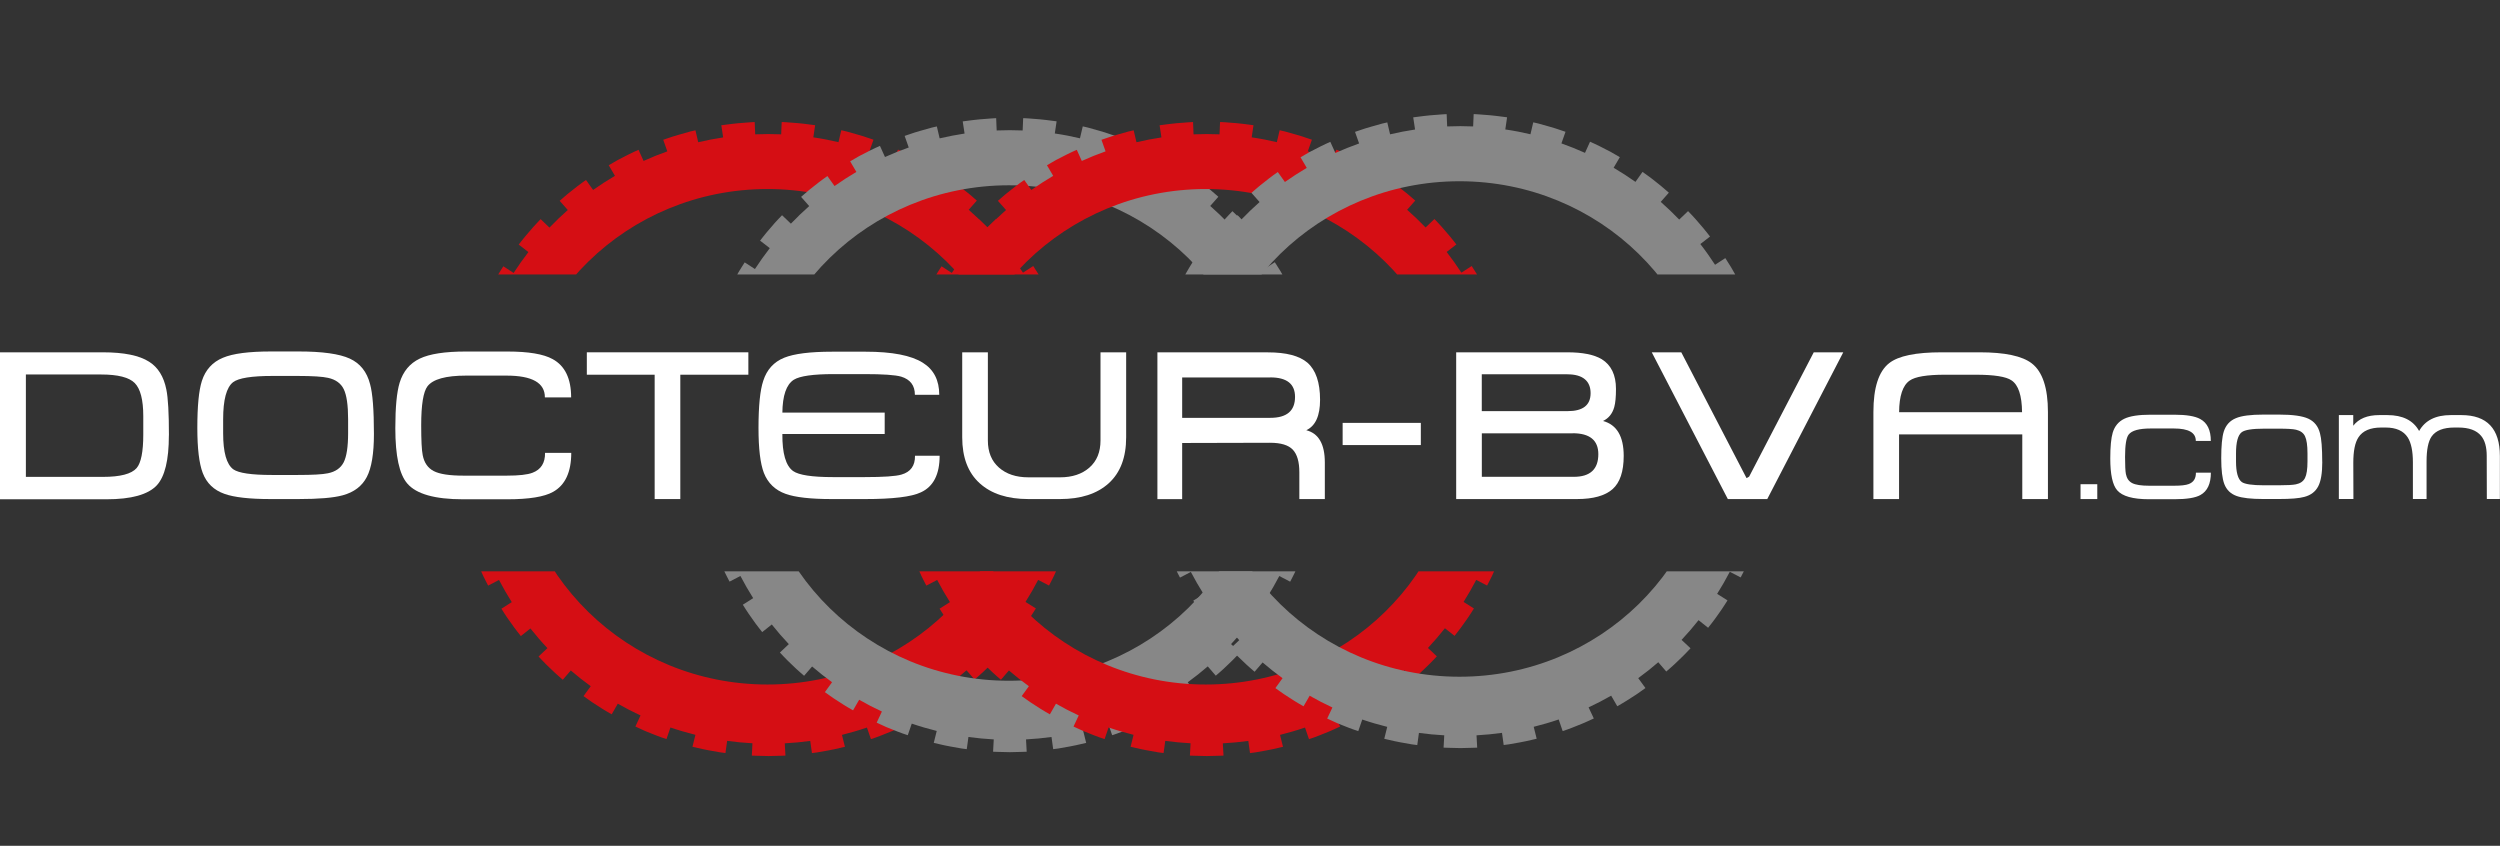
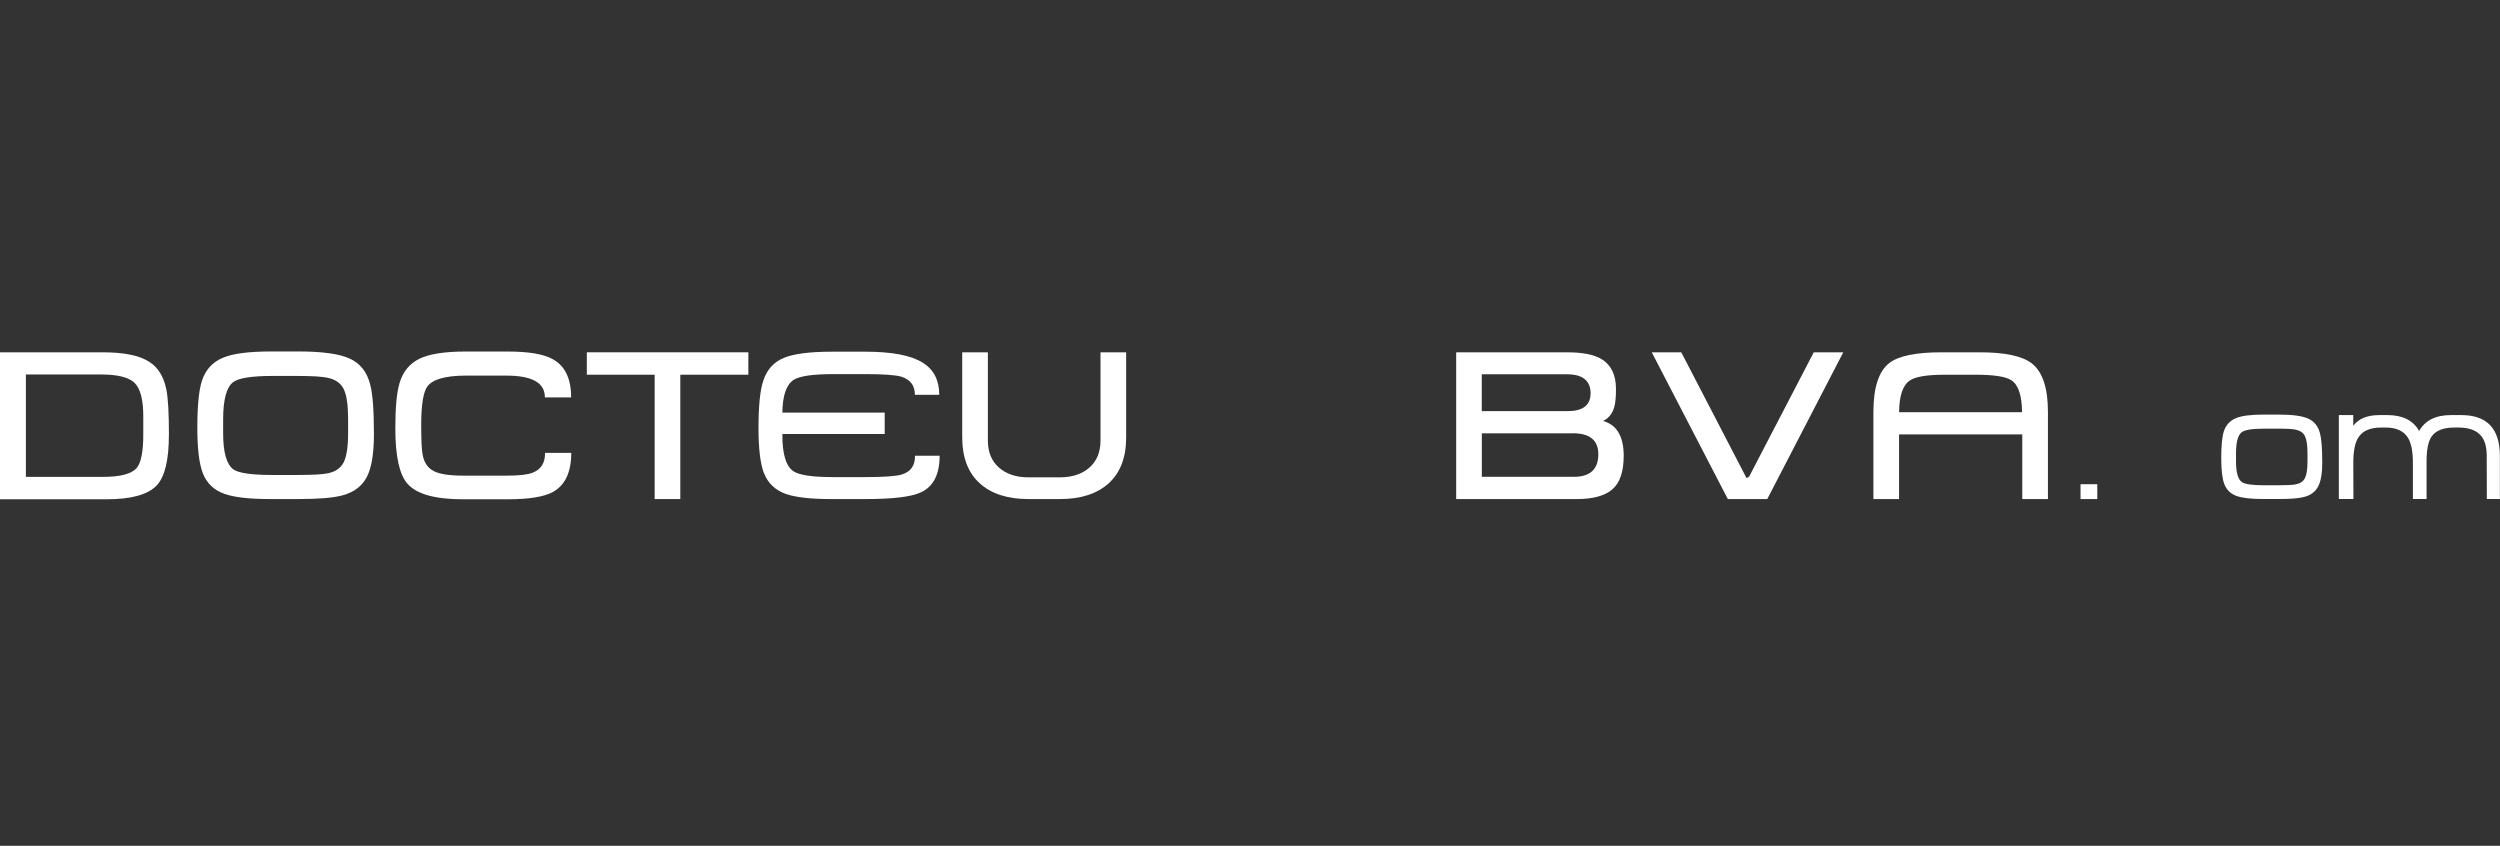
<svg xmlns="http://www.w3.org/2000/svg" id="Calque_2" viewBox="0 0 446.34 151">
  <rect x="0" y="0" width="446.34" height="151" fill="#333333" stroke="none" />
  <defs>
    <style>.cls-1{fill:none;}.cls-2{clip-path:url(#clippath-1);}.cls-3{clip-path:url(#clippath-2);}.cls-4{fill:#fff;}.cls-5{fill:#878787;}.cls-6{fill:#d50e14;}.cls-7{clip-path:url(#clippath);}</style>
    <clipPath id="clippath">
      <path class="cls-1" d="M378.52,0H60.52v49h318V0ZM61.52,102v49h318v-49H61.52Z" />
    </clipPath>
    <clipPath id="clippath-1">
      <path class="cls-1" d="M67.83,16.64v40h275.62V16.64H67.83ZM55.33,136.02h275.62v-40H55.33v40Z" />
    </clipPath>
    <clipPath id="clippath-2">
-       <path class="cls-1" d="M54.96,158.98h286v-68.67H54.96v68.67ZM55.46-5.36V63.31h286V-5.36H55.46Z" />
-     </clipPath>
+       </clipPath>
  </defs>
  <g id="Calque_1-2">
    <path class="cls-4" d="M30.15,77.74c0,4.39-.72,7.35-2.15,8.9-1.56,1.67-4.56,2.5-9,2.5H0v-26.24h18.35c3.77,0,6.52.56,8.27,1.68,1.59,1,2.62,2.65,3.08,4.97.31,1.49.46,4.22.46,8.19ZM25.58,77.59v-3.29c0-2.92-.51-4.88-1.52-5.91-1.01-1.02-3.02-1.53-6.02-1.53H4.62v18.28h13.77c3.08,0,5.08-.52,6-1.57.79-.92,1.19-2.92,1.19-5.98Z" />
    <path class="cls-4" d="M66.76,77.48c0,3.49-.42,6.05-1.27,7.68s-2.28,2.72-4.31,3.27c-1.62.45-4.26.67-7.92.67h-4.96c-3.77,0-6.51-.31-8.23-.93-1.9-.67-3.19-1.92-3.88-3.74-.64-1.69-.96-4.37-.96-8.04,0-3.89.27-6.68.81-8.37.64-1.99,1.9-3.38,3.77-4.15,1.77-.75,4.63-1.12,8.58-1.12h4.92c4.23,0,7.27.42,9.13,1.27,1.86.85,3.07,2.37,3.63,4.56.46,1.64.69,4.61.69,8.9ZM62.15,77.33v-2.5c0-2.49-.26-4.27-.77-5.33-.51-1.06-1.45-1.74-2.81-2.04-.95-.22-2.77-.34-5.46-.34h-4.46c-3.72,0-6.06.37-7.04,1.12-1.18.92-1.77,3.13-1.77,6.62v2.5c0,3.39.6,5.53,1.81,6.43.95.67,3.24,1.01,6.88,1.01h4.65c2.64,0,4.42-.1,5.35-.3,1.36-.27,2.3-.93,2.83-1.96.52-1.03.79-2.77.79-5.21Z" />
    <path class="cls-4" d="M101.99,80.84c0,3.46-1.09,5.79-3.27,6.99-1.56.87-4.27,1.31-8.11,1.31h-7.96c-5,0-8.31-.93-9.92-2.8-1.44-1.64-2.15-4.95-2.15-9.9,0-3.74.26-6.44.77-8.11.62-2.02,1.81-3.45,3.58-4.3,1.77-.85,4.51-1.27,8.23-1.27h7.42c3.77,0,6.46.45,8.08,1.35,2.21,1.2,3.31,3.48,3.31,6.84h-4.69c.02-2.59-2.26-3.89-6.85-3.89h-7.23c-3.62,0-5.91.64-6.88,1.91-.74.97-1.12,3.29-1.12,6.95,0,2.69.09,4.47.27,5.34.26,1.35.91,2.29,1.96,2.84,1.05.55,2.82.82,5.31.82h7.73c2.18,0,3.72-.17,4.61-.52,1.51-.57,2.26-1.76,2.23-3.55h4.69Z" />
    <path class="cls-4" d="M133.61,66.9h-12.15v22.2h-4.58v-22.2h-12.11v-4h28.84v4Z" />
    <path class="cls-4" d="M167.76,81.36c0,3.34-1.12,5.52-3.35,6.54-1.67.8-4.99,1.2-9.96,1.2h-5.96c-3.77,0-6.51-.31-8.23-.93-1.87-.67-3.17-1.92-3.88-3.74-.64-1.67-.96-4.34-.96-8,0-3.94.28-6.75.85-8.45.64-1.99,1.88-3.36,3.73-4.11,1.77-.72,4.63-1.08,8.58-1.08h5.96c4.74,0,8.15.66,10.23,1.98,1.95,1.22,2.92,3.13,2.92,5.72h-4.35c0-1.67-.82-2.75-2.46-3.25-1.05-.3-3.23-.45-6.54-.45h-5.5c-3.67,0-6.04.34-7.12,1.01-1.33.85-2.01,2.82-2.04,5.91v3.77c-.03,3.49.62,5.69,1.92,6.62,1.02.72,3.4,1.08,7.11,1.08h5.65c3.38,0,5.58-.15,6.58-.45,1.64-.47,2.45-1.59,2.42-3.36h4.38ZM157.95,77.48h-18.35l.04-3.81h18.31v3.81Z" />
    <path class="cls-4" d="M183.6,89.1c-3.72,0-6.62-.94-8.69-2.82-2.08-1.88-3.12-4.62-3.12-8.2v-15.17h4.58v15.73c0,2.07.66,3.68,1.98,4.84,1.32,1.16,3.07,1.74,5.25,1.74h5.65c2.18,0,3.93-.58,5.25-1.74,1.32-1.16,1.98-2.77,1.98-4.84v-15.73h4.58v15.17c0,3.59-1.04,6.32-3.11,8.2-2.08,1.88-4.97,2.82-8.69,2.82h-5.65Z" />
-     <path class="cls-4" d="M236.52,89.1h-4.54v-4.78c0-1.87-.39-3.21-1.17-4.04-.78-.82-2.13-1.23-4.06-1.23l-15.69.04v10.02h-4.42v-26.2h19.73c3.26,0,5.6.61,7.04,1.83,1.51,1.32,2.27,3.54,2.27,6.65,0,2.84-.82,4.65-2.46,5.42,2.21.57,3.31,2.49,3.31,5.76v6.54ZM226.79,67.39h-15.73v7.21h15.73c2.95,0,4.42-1.25,4.42-3.74,0-2.32-1.47-3.48-4.42-3.48Z" />
-     <path class="cls-4" d="M253.67,79.46h-13.96v-3.96h13.96v3.96Z" />
+     <path class="cls-4" d="M253.67,79.46h-13.96v-3.96v3.96Z" />
    <path class="cls-4" d="M281.56,89.1h-21.58v-26.2h19.84c2.72,0,4.77.41,6.15,1.23,1.69,1.05,2.54,2.82,2.54,5.31,0,1.42-.1,2.5-.31,3.25-.33,1.17-1,1.99-2,2.47,2.46.67,3.69,2.75,3.69,6.24,0,2.79-.67,4.77-2,5.94-1.33,1.17-3.45,1.76-6.35,1.76ZM279.86,66.82h-15.31v6.58h15.35c2.72,0,4.08-1.07,4.08-3.21s-1.37-3.36-4.12-3.36ZM280.79,77.36h-16.23v7.77h16.42c2.92,0,4.38-1.35,4.38-4.04,0-2.49-1.53-3.74-4.58-3.74Z" />
    <path class="cls-4" d="M329.09,62.9l-13.57,26.2h-7.04l-13.58-26.2h5.27l11.65,22.46.46-.26,11.54-22.2h5.27Z" />
    <path class="cls-4" d="M361.05,77.55h-22v11.55h-4.58v-15.55c0-4.34.94-7.24,2.81-8.71,1.64-1.3,4.76-1.94,9.35-1.94h6.81c4.51,0,7.61.66,9.31,1.98,1.92,1.49,2.88,4.39,2.88,8.67v15.55h-4.58v-11.55ZM339.05,73.59h21.96c-.03-2.96-.65-4.86-1.88-5.68-.97-.67-3.1-1.01-6.38-1.01h-5.5c-3.23,0-5.33.35-6.31,1.05-1.23.85-1.86,2.73-1.88,5.64Z" />
    <path class="cls-4" d="M374.44,89.1h-2.99v-2.65h2.99v2.65Z" />
-     <path class="cls-4" d="M394.72,84.38c0,1.98-.62,3.31-1.87,4-.89.5-2.44.75-4.64.75h-4.55c-2.86,0-4.75-.53-5.67-1.6-.82-.94-1.23-2.83-1.23-5.66,0-2.14.15-3.68.44-4.64.35-1.15,1.04-1.97,2.05-2.46s2.58-.73,4.71-.73h4.24c2.16,0,3.7.26,4.62.77,1.26.68,1.89,1.99,1.89,3.91h-2.68c.01-1.48-1.29-2.22-3.92-2.22h-4.13c-2.07,0-3.38.36-3.94,1.09-.43.56-.64,1.88-.64,3.98,0,1.54.05,2.56.15,3.06.15.77.52,1.31,1.12,1.62.6.31,1.61.47,3.04.47h4.42c1.25,0,2.13-.1,2.64-.3.87-.33,1.29-1,1.28-2.03h2.68Z" />
    <path class="cls-4" d="M414.61,82.45c0,2-.24,3.46-.73,4.39s-1.3,1.56-2.46,1.87c-.92.26-2.43.38-4.53.38h-2.84c-2.15,0-3.72-.18-4.71-.53-1.08-.38-1.82-1.1-2.22-2.14-.37-.97-.55-2.5-.55-4.6,0-2.22.15-3.82.46-4.79.37-1.14,1.09-1.93,2.16-2.37,1.01-.43,2.65-.64,4.9-.64h2.81c2.42,0,4.16.24,5.22.73s1.76,1.35,2.08,2.61c.26.94.4,2.64.4,5.09ZM411.97,82.37v-1.43c0-1.42-.15-2.44-.44-3.05s-.83-.99-1.61-1.17c-.54-.13-1.58-.19-3.12-.19h-2.55c-2.13,0-3.47.21-4.03.64-.68.53-1.01,1.79-1.01,3.78v1.43c0,1.94.34,3.16,1.03,3.68.54.38,1.86.58,3.94.58h2.66c1.51,0,2.53-.06,3.06-.17.78-.16,1.32-.53,1.62-1.12.3-.59.45-1.58.45-2.98Z" />
    <path class="cls-4" d="M443.99,89.1l-.02-7.72c0-1.57-.33-2.75-.99-3.55-.82-1-2.18-1.5-4.07-1.5h-.71c-1.96,0-3.32.53-4.07,1.6-.6.87-.9,2.35-.9,4.45v6.71h-2.44v-6.54c0-2.01-.31-3.49-.92-4.45-.76-1.18-2.08-1.77-3.96-1.77h-.77c-1.95,0-3.31.58-4.07,1.75-.62.94-.92,2.45-.92,4.53l.02,6.48h-2.6v-14.98h2.57v1.9c.98-1.27,2.53-1.9,4.64-1.9h1.45c2.74,0,4.63.95,5.67,2.84,1.07-1.9,2.96-2.84,5.65-2.84h1.89c4.59,0,6.88,2.44,6.88,7.31v7.67h-2.35Z" />
    <g class="cls-7">
      <g class="cls-2">
        <g class="cls-3">
          <path class="cls-6" d="M193.6,77.99h-2.19c0-1.51-.08-3.02-.22-4.52l2.18-.19s-.02-.37-.08-.93c-.07-.56-.16-1.3-.26-2.05-.08-.75-.25-1.48-.33-2.03-.1-.55-.17-.92-.17-.92l-2.15.42c-.29-1.5-.65-2.99-1.07-4.44l2.1-.6s-.1-.36-.26-.9c-.15-.54-.41-1.25-.64-1.96-.12-.35-.24-.71-.36-1.04-.13-.33-.25-.63-.35-.89-.21-.52-.34-.87-.34-.87l-2.03.82c-.58-1.44-1.22-2.85-1.92-4.23l1.95-.99s-.66-1.35-1.43-2.63c-.19-.32-.37-.65-.55-.95-.18-.3-.36-.57-.51-.81-.3-.47-.5-.79-.5-.79l-1.83,1.19c-.83-1.27-1.7-2.5-2.63-3.7l1.73-1.34s-.23-.29-.58-.74c-.34-.45-.83-1.02-1.32-1.58-.49-.57-.97-1.14-1.37-1.54-.39-.41-.64-.68-.64-.68l-1.58,1.51c-1.06-1.1-2.16-2.16-3.3-3.16l1.45-1.64s-.28-.25-.71-.62c-.42-.38-1-.85-1.59-1.3-.59-.46-1.17-.94-1.64-1.25-.46-.33-.76-.54-.76-.54l-1.26,1.78c-1.26-.89-2.56-1.73-3.9-2.52l1.11-1.89s-.33-.19-.81-.47c-.24-.14-.53-.3-.83-.48-.31-.16-.65-.33-.98-.5-1.32-.71-2.7-1.31-2.7-1.31l-.9,1.99c-1.37-.62-2.78-1.18-4.21-1.69l.73-2.07s-.36-.12-.89-.3c-.53-.18-1.24-.43-1.97-.62-.72-.2-1.44-.42-1.98-.56-.55-.13-.91-.21-.91-.21l-.5,2.13c-1.47-.35-2.97-.64-4.49-.86l.32-2.17s-.37-.05-.93-.12c-.56-.06-1.3-.19-2.05-.24-.75-.06-1.49-.11-2.05-.16-.28-.02-.51-.04-.68-.04-.16,0-.26,0-.26,0l-.09,2.19c-.76-.03-1.53-.05-2.29-.05s-1.57.02-2.35.05l-.09-2.19s-.37,0-.93.05c-.56.04-1.31.1-2.05.16-.75.06-1.49.18-2.05.24-.56.07-.93.12-.93.12l.33,2.17c-1.51.23-2.99.51-4.45.86l-.5-2.13s-.37.08-.91.21c-.54.14-1.26.35-1.98.56-.73.19-1.43.44-1.97.62-.53.18-.89.3-.89.3l.73,2.07c-1.44.51-2.86,1.08-4.24,1.71l-.9-1.99s-1.38.6-2.7,1.31c-.33.17-.67.34-.98.5-.3.17-.59.34-.83.48-.49.28-.81.47-.81.47l1.11,1.89c-1.34.79-2.64,1.63-3.9,2.52l-1.27-1.78s-1.24.85-2.4,1.8c-.29.23-.59.46-.86.68-.27.23-.51.44-.73.63-.42.37-.71.61-.71.61l1.45,1.64c-1.13,1-2.23,2.05-3.27,3.14l-1.58-1.51s-.26.27-.64.68c-.4.4-.88.97-1.37,1.54-.49.57-.98,1.13-1.32,1.58-.35.44-.58.74-.58.74l1.73,1.34c-.93,1.2-1.81,2.45-2.64,3.73l-1.84-1.19s-.2.32-.5.79c-.31.47-.69,1.12-1.06,1.77-.37.65-.76,1.29-1,1.8-.26.5-.43.83-.43.83l1.95.99c-.7,1.38-1.34,2.79-1.92,4.23l-2.03-.82s-.14.35-.34.87c-.1.26-.22.57-.35.89-.11.33-.23.69-.35,1.04-.23.71-.5,1.42-.64,1.96-.15.54-.26.9-.26.9l2.1.6c-.41,1.45-.76,2.92-1.06,4.41l-2.15-.42s-.07.37-.16.92c-.09.55-.25,1.29-.33,2.03-.09.74-.19,1.49-.26,2.04-.06.56-.08.93-.08.93l2.18.19c-.13,1.51-.21,3.03-.21,4.57h-2.2s-.01.36,0,.92c.01.56.03,1.31.05,2.06.09,1.5.21,2.99.21,2.99l2.19-.22c.15,1.55.37,3.09.66,4.6l-2.15.4s.07.37.16.92c.12.55.29,1.28.46,2.01.15.73.37,1.45.52,1.99.15.54.26.9.26.9l2.1-.63c.44,1.46.93,2.89,1.48,4.29l-2.03.8s.53,1.4,1.17,2.76c.15.34.31.68.45,1,.16.31.31.61.43.86.26.5.43.84.43.84l1.94-1.01c.71,1.36,1.47,2.68,2.28,3.96l-1.85,1.17s.2.32.5.79c.29.48.73,1.09,1.17,1.7.43.61.86,1.23,1.22,1.66.35.44.58.74.58.74l1.71-1.36c.96,1.21,1.97,2.39,3.04,3.51l-1.59,1.5s.26.27.65.68c.38.42.92.93,1.46,1.45.54.52,1.08,1.04,1.51,1.4.42.37.71.62.71.62l1.43-1.66c1.15.99,2.33,1.92,3.56,2.81l-1.29,1.77s.31.22.76.54c.45.34,1.08.75,1.71,1.15,1.25.84,2.56,1.56,2.56,1.56l1.09-1.9c1.32.76,2.67,1.46,4.06,2.1l-.92,1.98s.34.16.85.39c.26.12.56.25.87.4.33.13.67.27,1.02.41.7.27,1.39.57,1.92.74.53.18.89.3.89.3l.71-2.07c1.46.5,2.95.93,4.46,1.31l-.53,2.13s.37.08.91.21c.55.12,1.27.31,2.02.43.74.13,1.48.26,2.03.36.56.07.93.12.93.12l.3-2.17c1.49.2,2.99.35,4.52.43l-.11,2.2s.37.01.94.03c.56.01,1.31.03,2.06.05.75-.02,1.5-.04,2.06-.05.56-.01.94-.03.94-.03l-.12-2.19c1.54-.08,3.05-.23,4.55-.43l.3,2.17s.37-.05.93-.12c.55-.1,1.29-.23,2.03-.36.74-.12,1.47-.31,2.02-.43.55-.13.91-.21.91-.21l-.53-2.13c1.51-.38,3-.81,4.46-1.31l.71,2.07s.36-.12.89-.3c.53-.18,1.22-.47,1.92-.75.7-.26,1.39-.57,1.9-.81.51-.23.85-.39.85-.39l-.93-1.98c1.37-.64,2.72-1.34,4.03-2.09l1.09,1.89s1.31-.73,2.56-1.56c.32-.2.63-.41.93-.6.29-.2.55-.39.78-.55.46-.33.76-.54.76-.54l-1.29-1.77c1.23-.9,2.43-1.84,3.58-2.84l1.43,1.65s.28-.25.71-.61c.43-.36.97-.88,1.51-1.4.54-.52,1.08-1.03,1.46-1.45.39-.41.65-.68.65-.68l-1.59-1.5c1.06-1.13,2.07-2.3,3.03-3.52l1.72,1.36s.23-.3.58-.74c.36-.43.79-1.05,1.22-1.66.43-.61.87-1.22,1.16-1.7.3-.47.5-.79.5-.79l-1.85-1.17c.81-1.28,1.56-2.59,2.26-3.93l1.94,1.01s.17-.33.43-.83c.13-.25.27-.54.43-.86.14-.32.3-.66.45-1,.64-1.36,1.17-2.76,1.17-2.76l-2.03-.8c.55-1.41,1.05-2.86,1.48-4.32l2.1.62s.1-.36.26-.9c.15-.54.37-1.26.52-1.99.17-.73.33-1.46.46-2.01.1-.55.16-.92.16-.92l-2.15-.4c.28-1.51.5-3.05.65-4.6l2.19.21s.03-.37.07-.93c.04-.56.11-1.31.14-2.05.02-.75.04-1.5.05-2.06.02-.56,0-.94,0-.94ZM137.02,122.21c-24.98,0-45.23-19.8-45.23-44.23s20.25-44.23,45.23-44.23,45.23,19.8,45.23,44.23-20.25,44.23-45.23,44.23Z" />
-           <path class="cls-5" d="M236.71,77.32h-2.19c0-1.51-.08-3.02-.22-4.52l2.18-.19s-.02-.37-.08-.93c-.07-.56-.16-1.3-.26-2.04-.08-.75-.25-1.48-.33-2.03-.1-.55-.16-.92-.16-.92l-2.15.42c-.3-1.5-.65-2.99-1.07-4.45l2.1-.6s-.1-.36-.25-.9c-.15-.54-.41-1.25-.64-1.96-.12-.35-.24-.71-.36-1.04-.13-.33-.25-.63-.35-.89-.21-.52-.34-.87-.34-.87l-2.03.82c-.58-1.44-1.22-2.85-1.92-4.23l1.95-.99s-.66-1.35-1.43-2.63c-.19-.32-.37-.65-.55-.96-.18-.3-.36-.57-.51-.81-.3-.47-.5-.79-.5-.79l-1.84,1.19c-.83-1.27-1.7-2.5-2.63-3.7l1.73-1.34s-.23-.29-.58-.74c-.34-.45-.83-1.02-1.32-1.58-.49-.57-.97-1.14-1.37-1.54-.39-.41-.64-.68-.64-.68l-1.58,1.51c-1.06-1.1-2.16-2.16-3.3-3.16l1.45-1.64s-.28-.25-.71-.62c-.42-.38-1-.85-1.59-1.31-.59-.46-1.17-.94-1.64-1.25-.46-.33-.76-.54-.76-.54l-1.26,1.78c-1.26-.89-2.56-1.73-3.9-2.52l1.11-1.89s-.32-.19-.81-.47c-.25-.14-.53-.3-.83-.48-.31-.16-.65-.33-.98-.5-1.32-.71-2.7-1.31-2.7-1.31l-.9,1.99c-1.37-.62-2.78-1.18-4.21-1.69l.73-2.07s-.35-.12-.89-.3c-.53-.18-1.24-.43-1.97-.62-.72-.2-1.44-.42-1.99-.56-.55-.13-.91-.21-.91-.21l-.5,2.13c-1.47-.35-2.97-.64-4.49-.86l.32-2.17s-.37-.05-.93-.12c-.56-.06-1.3-.18-2.05-.24-.75-.06-1.49-.11-2.05-.16-.28-.02-.51-.04-.68-.04-.16,0-.26,0-.26,0l-.09,2.19c-.76-.03-1.52-.05-2.29-.05s-1.57.02-2.35.05l-.09-2.19s-.37,0-.94.05c-.56.04-1.31.1-2.05.16-.75.06-1.49.18-2.05.24-.56.07-.93.12-.93.12l.33,2.17c-1.51.23-2.99.52-4.45.86l-.5-2.13s-.37.08-.91.21c-.54.14-1.26.35-1.99.56-.72.19-1.43.44-1.96.62-.53.18-.89.3-.89.3l.73,2.07c-1.44.51-2.86,1.08-4.24,1.7l-.9-1.99s-1.38.6-2.7,1.31c-.33.17-.67.34-.98.5-.3.17-.59.34-.83.48-.49.28-.81.47-.81.47l1.11,1.89c-1.34.79-2.64,1.63-3.9,2.52l-1.27-1.78s-1.24.85-2.4,1.8c-.29.23-.59.46-.86.68-.27.23-.51.44-.73.63-.42.37-.71.61-.71.61l1.45,1.64c-1.13,1-2.23,2.05-3.27,3.14l-1.58-1.51s-.26.27-.65.68c-.4.4-.88.97-1.37,1.54-.49.57-.98,1.13-1.32,1.58-.35.44-.58.74-.58.74l1.73,1.34c-.93,1.2-1.81,2.45-2.65,3.73l-1.83-1.19s-.2.32-.5.79c-.31.47-.69,1.12-1.06,1.77-.37.65-.76,1.29-1,1.8-.26.5-.43.83-.43.83l1.95.99c-.7,1.38-1.34,2.79-1.92,4.23l-2.03-.82s-.14.35-.34.87c-.1.26-.22.57-.35.89-.11.33-.23.69-.35,1.04-.23.71-.5,1.41-.64,1.96-.15.54-.25.9-.25.9l2.1.6c-.41,1.45-.76,2.92-1.06,4.41l-2.15-.42s-.07.37-.16.92c-.09.55-.25,1.29-.33,2.03-.09.74-.19,1.49-.26,2.04-.06.56-.08.93-.08.93l2.18.19c-.13,1.51-.21,3.03-.21,4.57h-2.2s-.01.36,0,.92c.01.56.03,1.31.05,2.06.09,1.5.22,2.99.22,2.99l2.19-.22c.15,1.55.38,3.09.66,4.6l-2.15.4s.07.37.16.92c.12.55.29,1.28.46,2.01.15.73.37,1.45.52,1.99.15.54.25.9.25.9l2.1-.63c.43,1.46.93,2.89,1.48,4.29l-2.03.8s.53,1.4,1.17,2.76c.15.34.31.68.45,1,.16.31.31.61.43.86.26.5.43.83.43.83l1.94-1.01c.71,1.36,1.47,2.68,2.28,3.96l-1.85,1.17s.2.32.5.79c.29.48.73,1.09,1.16,1.7.43.61.86,1.23,1.22,1.66.35.44.58.74.58.74l1.71-1.36c.96,1.21,1.98,2.39,3.04,3.51l-1.59,1.5s.26.27.64.68c.38.42.92.93,1.46,1.45.54.52,1.08,1.04,1.51,1.4.42.37.71.62.71.62l1.43-1.66c1.15.99,2.33,1.92,3.56,2.81l-1.28,1.77s.31.22.76.54c.45.34,1.08.75,1.71,1.15,1.25.84,2.56,1.56,2.56,1.56l1.09-1.89c1.32.76,2.67,1.46,4.06,2.1l-.93,1.99s.34.16.85.39c.26.12.55.25.87.4.33.13.67.27,1.02.41.7.27,1.39.57,1.92.74.53.18.89.3.89.3l.71-2.07c1.46.5,2.95.93,4.46,1.31l-.53,2.13s.37.08.91.21c.55.12,1.28.31,2.02.43.74.13,1.48.26,2.03.36.56.07.93.12.93.12l.3-2.17c1.49.2,2.99.35,4.52.43l-.12,2.2s.37.01.94.03c.56.01,1.31.03,2.06.05.75-.02,1.5-.04,2.06-.05.56-.01.94-.03.94-.03l-.12-2.2c1.54-.08,3.05-.23,4.55-.43l.3,2.17s.37-.05.93-.12c.55-.1,1.29-.23,2.03-.36.74-.12,1.47-.31,2.02-.43.55-.13.91-.21.91-.21l-.53-2.13c1.51-.38,3-.81,4.46-1.31l.71,2.07s.35-.12.89-.3c.53-.18,1.22-.47,1.92-.75.7-.26,1.39-.57,1.9-.81.51-.23.85-.39.85-.39l-.93-1.98c1.37-.64,2.72-1.34,4.03-2.09l1.09,1.89s1.31-.73,2.56-1.56c.32-.2.63-.41.92-.6.29-.2.56-.39.79-.55.46-.33.76-.54.76-.54l-1.29-1.77c1.24-.9,2.43-1.84,3.58-2.84l1.43,1.66s.28-.25.71-.61c.43-.36.97-.88,1.51-1.4.54-.52,1.08-1.03,1.46-1.45.39-.41.65-.68.65-.68l-1.6-1.5c1.06-1.13,2.07-2.3,3.03-3.52l1.71,1.36s.23-.29.58-.74c.36-.44.78-1.05,1.22-1.66.43-.61.87-1.22,1.16-1.7.3-.47.5-.79.5-.79l-1.85-1.17c.81-1.28,1.56-2.59,2.26-3.93l1.94,1.01s.17-.33.43-.83c.13-.25.27-.54.43-.86.14-.32.3-.66.45-1,.64-1.36,1.17-2.76,1.17-2.76l-2.03-.8c.55-1.41,1.05-2.86,1.48-4.32l2.1.62s.1-.36.25-.9c.15-.54.37-1.26.52-1.99.17-.73.33-1.46.46-2.01.1-.55.16-.92.16-.92l-2.15-.4c.28-1.51.5-3.05.65-4.6l2.19.21s.03-.37.07-.93c.04-.56.11-1.31.14-2.05.02-.75.04-1.5.05-2.06.02-.56,0-.94,0-.94ZM180.13,121.54c-24.98,0-45.23-19.8-45.23-44.23s20.25-44.23,45.23-44.23,45.23,19.8,45.23,44.23-20.25,44.23-45.23,44.23Z" />
-           <path class="cls-6" d="M271.86,77.99h-2.2c0-1.51-.08-3.02-.21-4.52l2.18-.19s-.02-.37-.08-.93c-.07-.56-.17-1.3-.26-2.05-.08-.75-.25-1.48-.33-2.03-.1-.55-.16-.92-.16-.92l-2.15.42c-.3-1.5-.65-2.99-1.07-4.44l2.1-.6s-.1-.36-.25-.9c-.15-.54-.41-1.25-.64-1.96-.12-.35-.24-.71-.36-1.04-.13-.33-.25-.63-.35-.89-.21-.52-.34-.87-.34-.87l-2.03.82c-.58-1.44-1.22-2.85-1.92-4.23l1.95-.99s-.66-1.35-1.43-2.63c-.19-.32-.37-.65-.55-.95-.18-.3-.36-.57-.51-.81-.3-.47-.5-.79-.5-.79l-1.84,1.19c-.83-1.27-1.7-2.5-2.63-3.7l1.73-1.34s-.23-.29-.58-.74c-.34-.45-.83-1.02-1.32-1.58-.49-.57-.97-1.14-1.37-1.54-.39-.41-.64-.68-.64-.68l-1.58,1.51c-1.06-1.1-2.16-2.16-3.3-3.16l1.45-1.64s-.28-.25-.71-.62c-.42-.38-1-.85-1.59-1.3-.59-.46-1.17-.94-1.64-1.25-.46-.33-.76-.54-.76-.54l-1.26,1.78c-1.26-.89-2.56-1.73-3.9-2.52l1.11-1.89s-.33-.19-.81-.47c-.24-.14-.53-.3-.83-.48-.31-.16-.65-.33-.98-.5-1.32-.71-2.7-1.31-2.7-1.31l-.9,1.99c-1.37-.62-2.78-1.18-4.21-1.69l.73-2.07s-.35-.12-.89-.3c-.53-.18-1.24-.43-1.97-.62-.72-.2-1.44-.42-1.99-.56-.55-.13-.91-.21-.91-.21l-.5,2.13c-1.47-.35-2.97-.64-4.49-.86l.32-2.17s-.37-.05-.93-.12c-.56-.06-1.3-.19-2.05-.24-.75-.06-1.49-.11-2.05-.16-.28-.02-.51-.04-.68-.04-.16,0-.26,0-.26,0l-.09,2.19c-.76-.03-1.52-.05-2.29-.05s-1.57.02-2.35.05l-.09-2.19s-.37,0-.93.05c-.56.04-1.31.1-2.06.16-.75.06-1.49.18-2.05.24-.56.07-.93.12-.93.12l.33,2.17c-1.51.23-2.99.51-4.46.86l-.5-2.13s-.37.08-.91.21c-.54.14-1.26.35-1.99.56-.72.19-1.43.44-1.96.62-.53.18-.89.3-.89.3l.73,2.07c-1.44.51-2.86,1.08-4.24,1.71l-.9-1.99s-1.37.6-2.7,1.31c-.33.17-.67.34-.98.5-.3.17-.59.34-.83.48-.49.28-.81.47-.81.47l1.11,1.89c-1.34.79-2.64,1.63-3.9,2.52l-1.27-1.78s-1.24.85-2.4,1.8c-.29.23-.59.46-.86.68-.27.23-.52.44-.73.63-.42.37-.71.61-.71.61l1.45,1.64c-1.13,1-2.23,2.05-3.27,3.14l-1.58-1.51s-.26.27-.65.68c-.4.4-.88.97-1.37,1.54-.49.57-.98,1.13-1.32,1.58-.35.44-.58.74-.58.74l1.73,1.34c-.93,1.2-1.81,2.45-2.64,3.73l-1.84-1.19s-.2.32-.5.79c-.31.47-.69,1.12-1.06,1.77-.37.65-.76,1.29-1,1.8-.25.5-.43.83-.43.83l1.95.99c-.7,1.38-1.34,2.79-1.92,4.23l-2.03-.82s-.14.35-.34.87c-.1.26-.22.57-.35.89-.11.33-.23.69-.35,1.04-.23.71-.5,1.42-.64,1.96-.15.54-.25.9-.25.9l2.1.6c-.41,1.45-.76,2.92-1.06,4.41l-2.15-.42s-.07.37-.16.92c-.09.55-.25,1.29-.33,2.03-.09.74-.19,1.49-.26,2.04-.06.56-.08.93-.08.93l2.18.19c-.13,1.51-.21,3.03-.21,4.57h-2.2s-.01.36,0,.92c.01.56.03,1.31.05,2.06.09,1.5.21,2.99.21,2.99l2.19-.22c.15,1.55.38,3.09.66,4.6l-2.15.4s.07.37.16.92c.13.55.29,1.28.46,2.01.15.73.37,1.45.52,1.99.15.54.25.9.25.9l2.1-.63c.43,1.46.93,2.89,1.48,4.29l-2.03.8s.53,1.4,1.17,2.76c.15.34.31.68.45,1,.16.31.31.61.43.86.25.5.43.84.43.84l1.94-1.01c.71,1.36,1.47,2.68,2.28,3.96l-1.85,1.17s.2.32.5.79c.29.48.73,1.09,1.16,1.7.43.61.86,1.23,1.22,1.66.35.44.58.74.58.74l1.71-1.36c.96,1.21,1.98,2.39,3.04,3.51l-1.59,1.5s.26.27.65.68c.38.42.92.93,1.46,1.45.54.52,1.08,1.04,1.51,1.4.42.37.71.62.71.62l1.43-1.66c1.15.99,2.33,1.92,3.56,2.81l-1.28,1.77s.3.22.76.54c.45.34,1.08.75,1.71,1.15,1.25.84,2.56,1.56,2.56,1.56l1.09-1.9c1.32.76,2.67,1.46,4.06,2.1l-.93,1.98s.34.16.85.39c.26.12.55.25.87.4.33.13.67.27,1.02.41.7.27,1.39.57,1.92.74.53.18.89.3.89.3l.71-2.07c1.46.5,2.95.93,4.46,1.31l-.53,2.13s.37.08.91.21c.55.12,1.28.31,2.02.43.74.13,1.48.26,2.03.36.56.07.93.12.93.12l.3-2.17c1.49.2,2.99.35,4.52.43l-.12,2.2s.38.01.94.03c.56.01,1.31.03,2.06.05.75-.02,1.5-.04,2.06-.05.56-.01.94-.03.94-.03l-.12-2.19c1.54-.08,3.05-.23,4.55-.43l.3,2.17s.37-.05.93-.12c.55-.1,1.29-.23,2.03-.36.74-.12,1.47-.31,2.02-.43.55-.13.91-.21.91-.21l-.53-2.13c1.51-.38,3-.81,4.46-1.31l.71,2.07s.35-.12.89-.3c.53-.18,1.22-.47,1.92-.75.7-.26,1.39-.57,1.9-.81.51-.23.85-.39.85-.39l-.93-1.98c1.37-.64,2.72-1.34,4.03-2.09l1.09,1.89s1.31-.73,2.56-1.56c.32-.2.63-.41.93-.6.29-.2.55-.39.78-.55.46-.33.76-.54.76-.54l-1.29-1.77c1.23-.9,2.43-1.84,3.58-2.84l1.43,1.65s.28-.25.71-.61c.43-.36.97-.88,1.51-1.4.54-.52,1.08-1.03,1.46-1.45.39-.41.65-.68.65-.68l-1.59-1.5c1.06-1.13,2.07-2.3,3.03-3.52l1.72,1.36s.23-.3.58-.74c.36-.43.78-1.05,1.22-1.66.44-.61.87-1.22,1.16-1.7.3-.47.5-.79.5-.79l-1.85-1.17c.81-1.28,1.56-2.59,2.26-3.93l1.94,1.01s.17-.33.43-.83c.13-.25.27-.54.43-.86.14-.32.3-.66.45-1,.64-1.36,1.17-2.76,1.17-2.76l-2.03-.8c.55-1.41,1.05-2.86,1.48-4.32l2.1.62s.1-.36.26-.9c.15-.54.37-1.26.52-1.99.17-.73.33-1.46.46-2.01.1-.55.16-.92.16-.92l-2.15-.4c.28-1.51.5-3.05.65-4.6l2.19.21s.03-.37.07-.93c.04-.56.11-1.31.14-2.05.02-.75.04-1.5.05-2.06.02-.56,0-.94,0-.94ZM215.28,122.21c-24.98,0-45.23-19.8-45.23-44.23s20.25-44.23,45.23-44.23,45.23,19.8,45.23,44.23-20.25,44.23-45.23,44.23Z" />
          <path class="cls-5" d="M317.15,76.59h-2.19c0-1.51-.08-3.02-.22-4.52l2.18-.19s-.02-.38-.08-.93c-.07-.56-.16-1.3-.26-2.04-.08-.75-.25-1.48-.33-2.03-.1-.55-.16-.92-.16-.92l-2.15.42c-.3-1.5-.65-2.99-1.07-4.45l2.1-.6s-.1-.36-.26-.9c-.15-.54-.41-1.25-.64-1.96-.12-.35-.24-.71-.36-1.04-.13-.33-.25-.63-.35-.89-.21-.52-.34-.87-.34-.87l-2.03.82c-.58-1.44-1.22-2.85-1.92-4.23l1.95-.99s-.66-1.35-1.43-2.63c-.19-.33-.37-.65-.55-.96-.18-.3-.36-.57-.51-.81-.3-.47-.5-.79-.5-.79l-1.83,1.19c-.83-1.27-1.7-2.51-2.63-3.7l1.73-1.34s-.23-.3-.58-.74c-.34-.45-.83-1.01-1.32-1.58-.49-.57-.97-1.14-1.37-1.54-.39-.41-.65-.68-.65-.68l-1.58,1.51c-1.06-1.1-2.16-2.15-3.3-3.16l1.45-1.64s-.28-.25-.71-.61c-.42-.38-1-.85-1.59-1.31-.59-.46-1.17-.94-1.64-1.25-.46-.33-.76-.54-.76-.54l-1.26,1.78c-1.26-.89-2.56-1.73-3.9-2.52l1.11-1.89s-.32-.19-.81-.47c-.24-.14-.53-.3-.83-.48-.31-.16-.65-.33-.98-.5-1.32-.71-2.7-1.31-2.7-1.31l-.9,1.99c-1.37-.62-2.78-1.18-4.21-1.69l.73-2.07s-.36-.12-.89-.3c-.53-.18-1.24-.43-1.97-.62-.72-.2-1.44-.42-1.99-.56-.55-.13-.91-.21-.91-.21l-.5,2.13c-1.47-.35-2.97-.64-4.49-.86l.32-2.17s-.37-.05-.93-.12c-.56-.06-1.3-.18-2.05-.24-.75-.06-1.5-.11-2.05-.16-.28-.02-.51-.04-.68-.04-.16,0-.26,0-.26,0l-.09,2.19c-.76-.03-1.52-.05-2.29-.05s-1.57.02-2.35.05l-.09-2.19s-.37,0-.94.05c-.56.04-1.31.1-2.05.16-.75.06-1.49.18-2.05.24-.56.07-.93.12-.93.12l.33,2.17c-1.51.23-2.99.51-4.46.86l-.5-2.13s-.37.09-.91.21c-.54.14-1.26.35-1.99.56-.73.19-1.43.44-1.97.62-.53.18-.89.3-.89.3l.73,2.07c-1.44.51-2.86,1.08-4.24,1.7l-.9-1.99s-1.38.6-2.7,1.31c-.33.17-.67.34-.98.5-.3.17-.59.34-.83.48-.49.28-.81.47-.81.47l1.11,1.89c-1.34.79-2.64,1.63-3.9,2.52l-1.27-1.78s-1.24.85-2.4,1.8c-.29.23-.59.46-.86.68-.27.23-.51.44-.73.62-.42.37-.71.62-.71.62l1.45,1.64c-1.13,1-2.23,2.05-3.27,3.14l-1.58-1.51s-.26.27-.65.68c-.4.4-.88.97-1.37,1.54-.49.57-.98,1.13-1.32,1.58-.35.44-.58.74-.58.74l1.73,1.34c-.93,1.2-1.81,2.45-2.64,3.73l-1.84-1.19s-.2.32-.5.79c-.31.47-.69,1.12-1.06,1.77-.37.65-.76,1.29-1,1.8-.26.5-.43.83-.43.83l1.95.99c-.7,1.38-1.34,2.79-1.92,4.23l-2.03-.82s-.14.35-.34.87c-.1.26-.22.57-.35.89-.11.33-.23.69-.35,1.04-.23.71-.5,1.42-.64,1.96-.15.54-.26.9-.26.9l2.1.6c-.41,1.45-.76,2.92-1.05,4.41l-2.15-.42s-.07.37-.16.92c-.09.55-.25,1.29-.33,2.03-.09.74-.19,1.49-.26,2.04-.06.56-.08.93-.08.93l2.18.19c-.13,1.51-.21,3.03-.21,4.57h-2.2s-.01.36,0,.92c.01.56.03,1.31.05,2.06.09,1.49.21,2.99.21,2.99l2.19-.22c.15,1.55.38,3.09.66,4.6l-2.15.4s.07.37.17.92c.13.55.29,1.28.46,2.01.15.73.37,1.45.52,1.99.15.54.26.9.26.9l2.1-.63c.44,1.46.93,2.89,1.48,4.29l-2.03.8s.53,1.4,1.17,2.76c.15.34.31.68.45,1,.16.31.31.61.43.86.25.5.43.83.43.83l1.94-1.01c.71,1.35,1.47,2.68,2.28,3.96l-1.85,1.17s.2.32.5.79c.29.48.73,1.09,1.16,1.7.43.61.86,1.22,1.22,1.66.35.44.58.74.58.74l1.71-1.36c.96,1.21,1.98,2.39,3.04,3.52l-1.59,1.5s.26.27.64.68c.38.42.92.93,1.47,1.45.54.52,1.08,1.04,1.51,1.4.42.37.71.61.71.61l1.43-1.66c1.15.99,2.33,1.92,3.56,2.81l-1.28,1.77s.31.22.76.54c.45.34,1.08.75,1.71,1.15,1.25.84,2.56,1.56,2.56,1.56l1.09-1.89c1.32.76,2.67,1.46,4.06,2.1l-.93,1.98s.34.16.85.39c.26.12.55.25.87.4.33.13.67.27,1.02.41.7.27,1.39.57,1.92.74.53.18.89.3.89.3l.71-2.07c1.46.5,2.95.93,4.46,1.31l-.53,2.13s.37.08.91.21c.55.12,1.28.31,2.02.43.74.13,1.48.26,2.03.36.56.07.93.12.93.12l.3-2.17c1.49.2,2.99.35,4.52.43l-.12,2.2s.37.01.94.03c.56.01,1.31.03,2.06.05.75-.02,1.5-.04,2.06-.05.56-.01.94-.03.94-.03l-.12-2.2c1.54-.08,3.05-.23,4.55-.44l.3,2.17s.37-.05.93-.12c.55-.1,1.29-.23,2.03-.36.74-.12,1.47-.31,2.02-.43.55-.13.91-.21.91-.21l-.53-2.13c1.51-.38,3-.81,4.46-1.31l.71,2.07s.36-.12.89-.3c.53-.18,1.22-.47,1.92-.75.7-.26,1.39-.57,1.9-.81.51-.23.85-.39.85-.39l-.93-1.98c1.37-.64,2.72-1.34,4.03-2.09l1.09,1.89s1.31-.73,2.56-1.56c.32-.2.63-.41.93-.6.29-.2.55-.39.78-.55.46-.33.76-.54.76-.54l-1.29-1.77c1.24-.9,2.43-1.84,3.58-2.84l1.43,1.66s.28-.25.71-.62c.43-.36.97-.88,1.51-1.4.54-.52,1.08-1.03,1.46-1.45.39-.41.65-.68.65-.68l-1.6-1.5c1.06-1.13,2.07-2.3,3.03-3.52l1.71,1.36s.23-.29.58-.74c.36-.43.78-1.05,1.22-1.66.43-.61.87-1.22,1.16-1.7.3-.47.5-.79.5-.79l-1.85-1.17c.81-1.28,1.56-2.59,2.26-3.94l1.94,1.01s.17-.33.43-.83c.13-.25.27-.54.43-.86.14-.32.3-.66.45-1,.64-1.36,1.17-2.76,1.17-2.76l-2.03-.8c.55-1.41,1.05-2.86,1.48-4.32l2.1.62s.1-.36.25-.9.37-1.26.52-1.99c.17-.73.33-1.46.46-2.01.1-.55.17-.92.17-.92l-2.15-.4c.28-1.51.5-3.04.65-4.6l2.19.21s.03-.37.07-.93c.04-.56.11-1.31.14-2.06.02-.75.04-1.5.05-2.06.02-.56,0-.94,0-.94ZM260.57,120.82c-24.98,0-45.23-19.8-45.23-44.23s20.25-44.23,45.23-44.23,45.23,19.8,45.23,44.23-20.25,44.23-45.23,44.23Z" />
        </g>
      </g>
    </g>
  </g>
</svg>